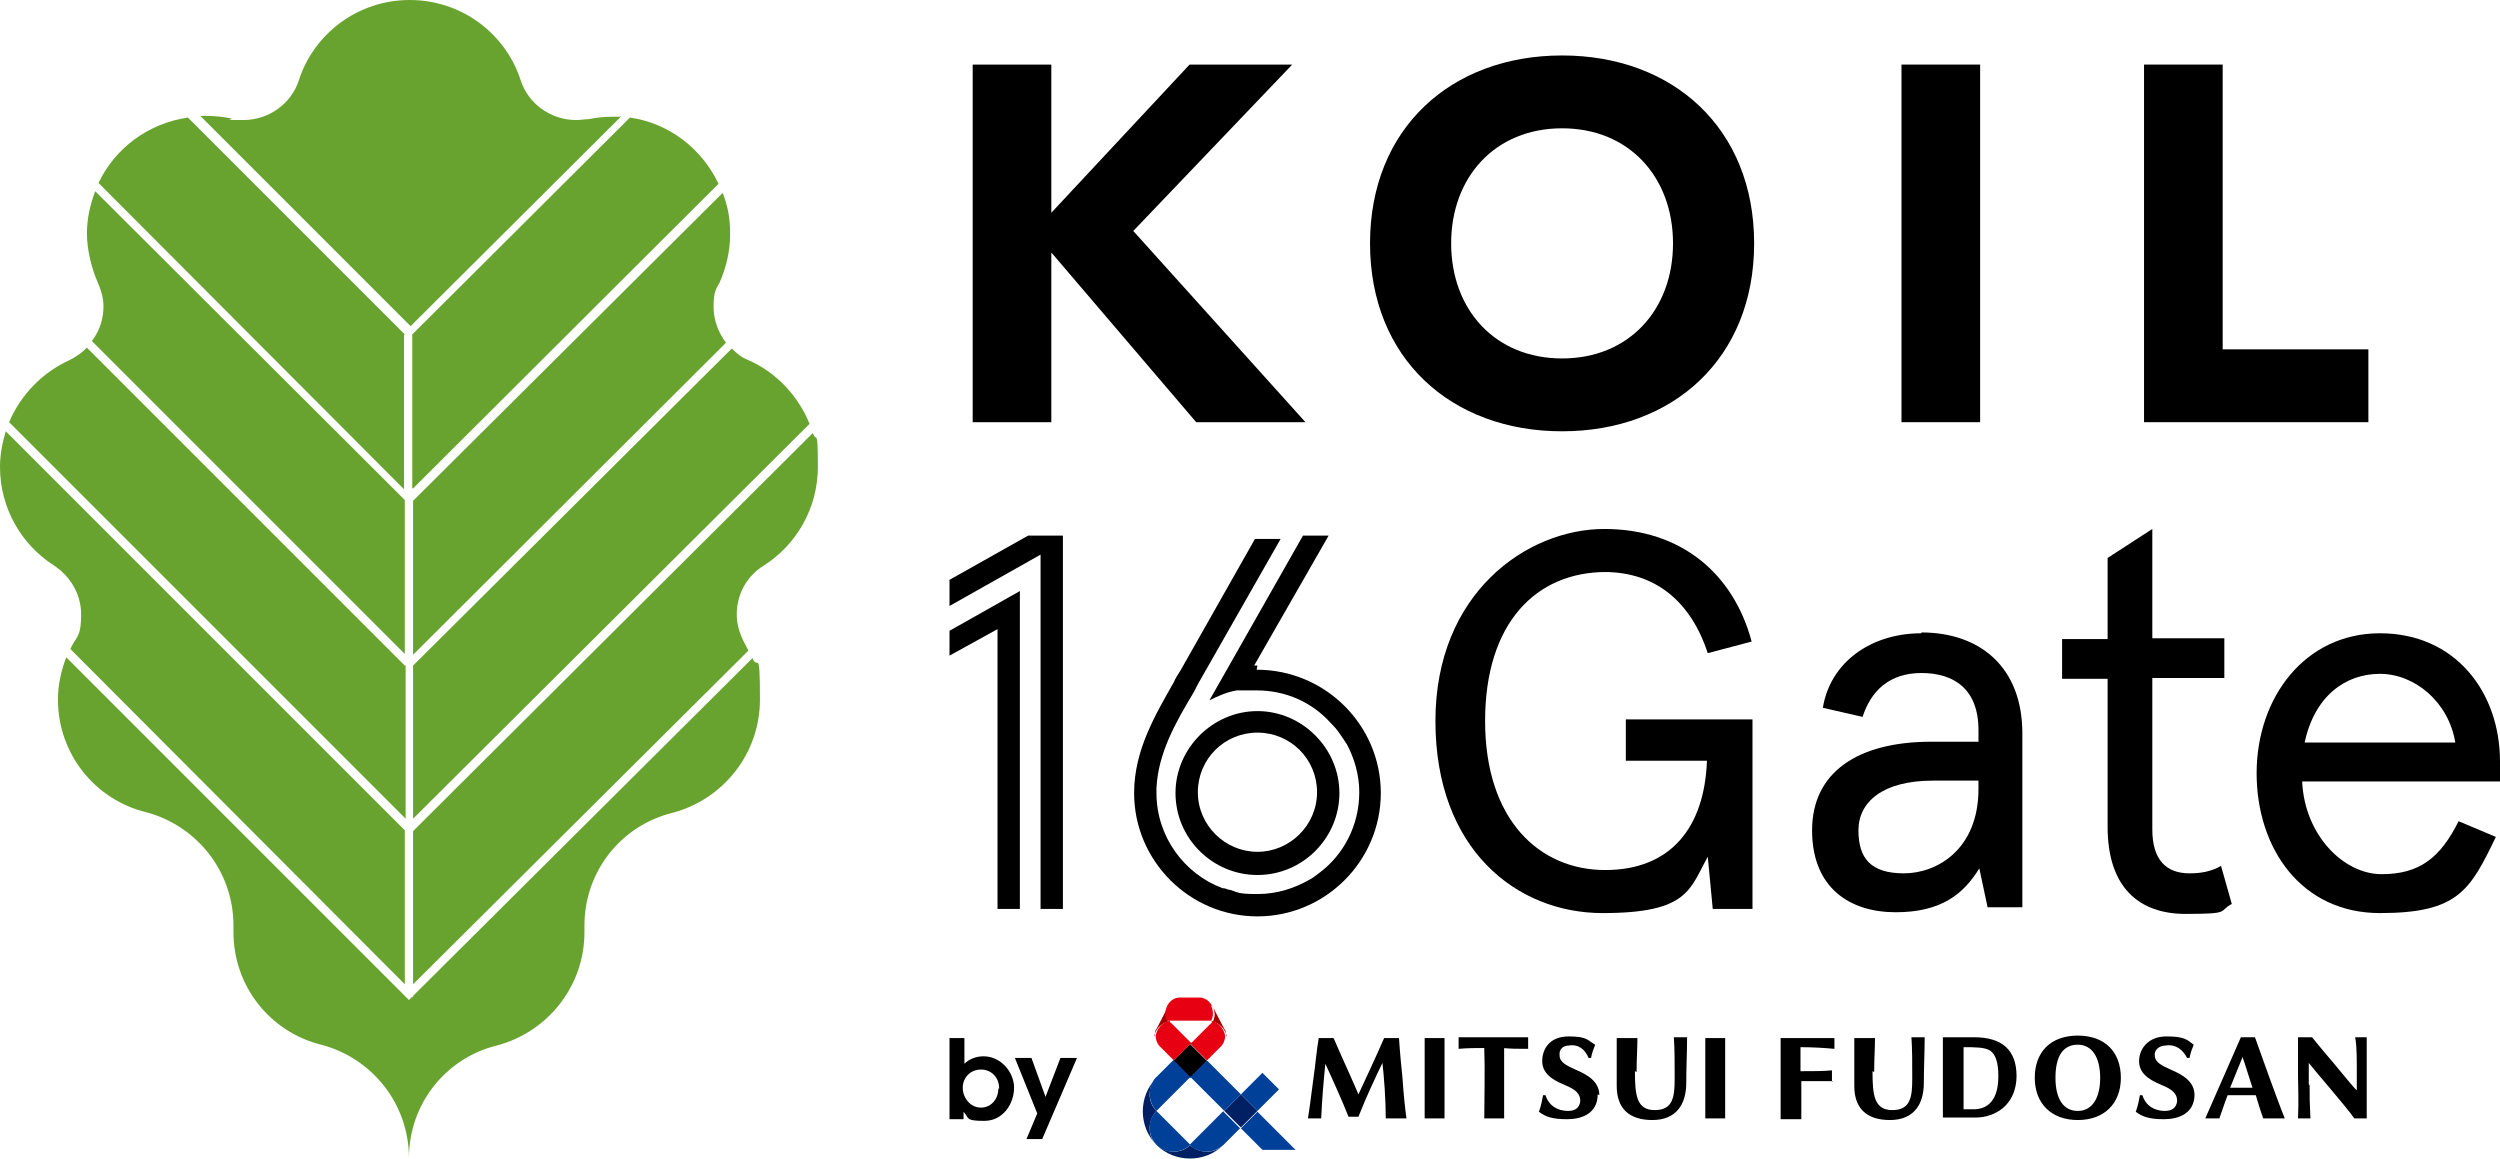
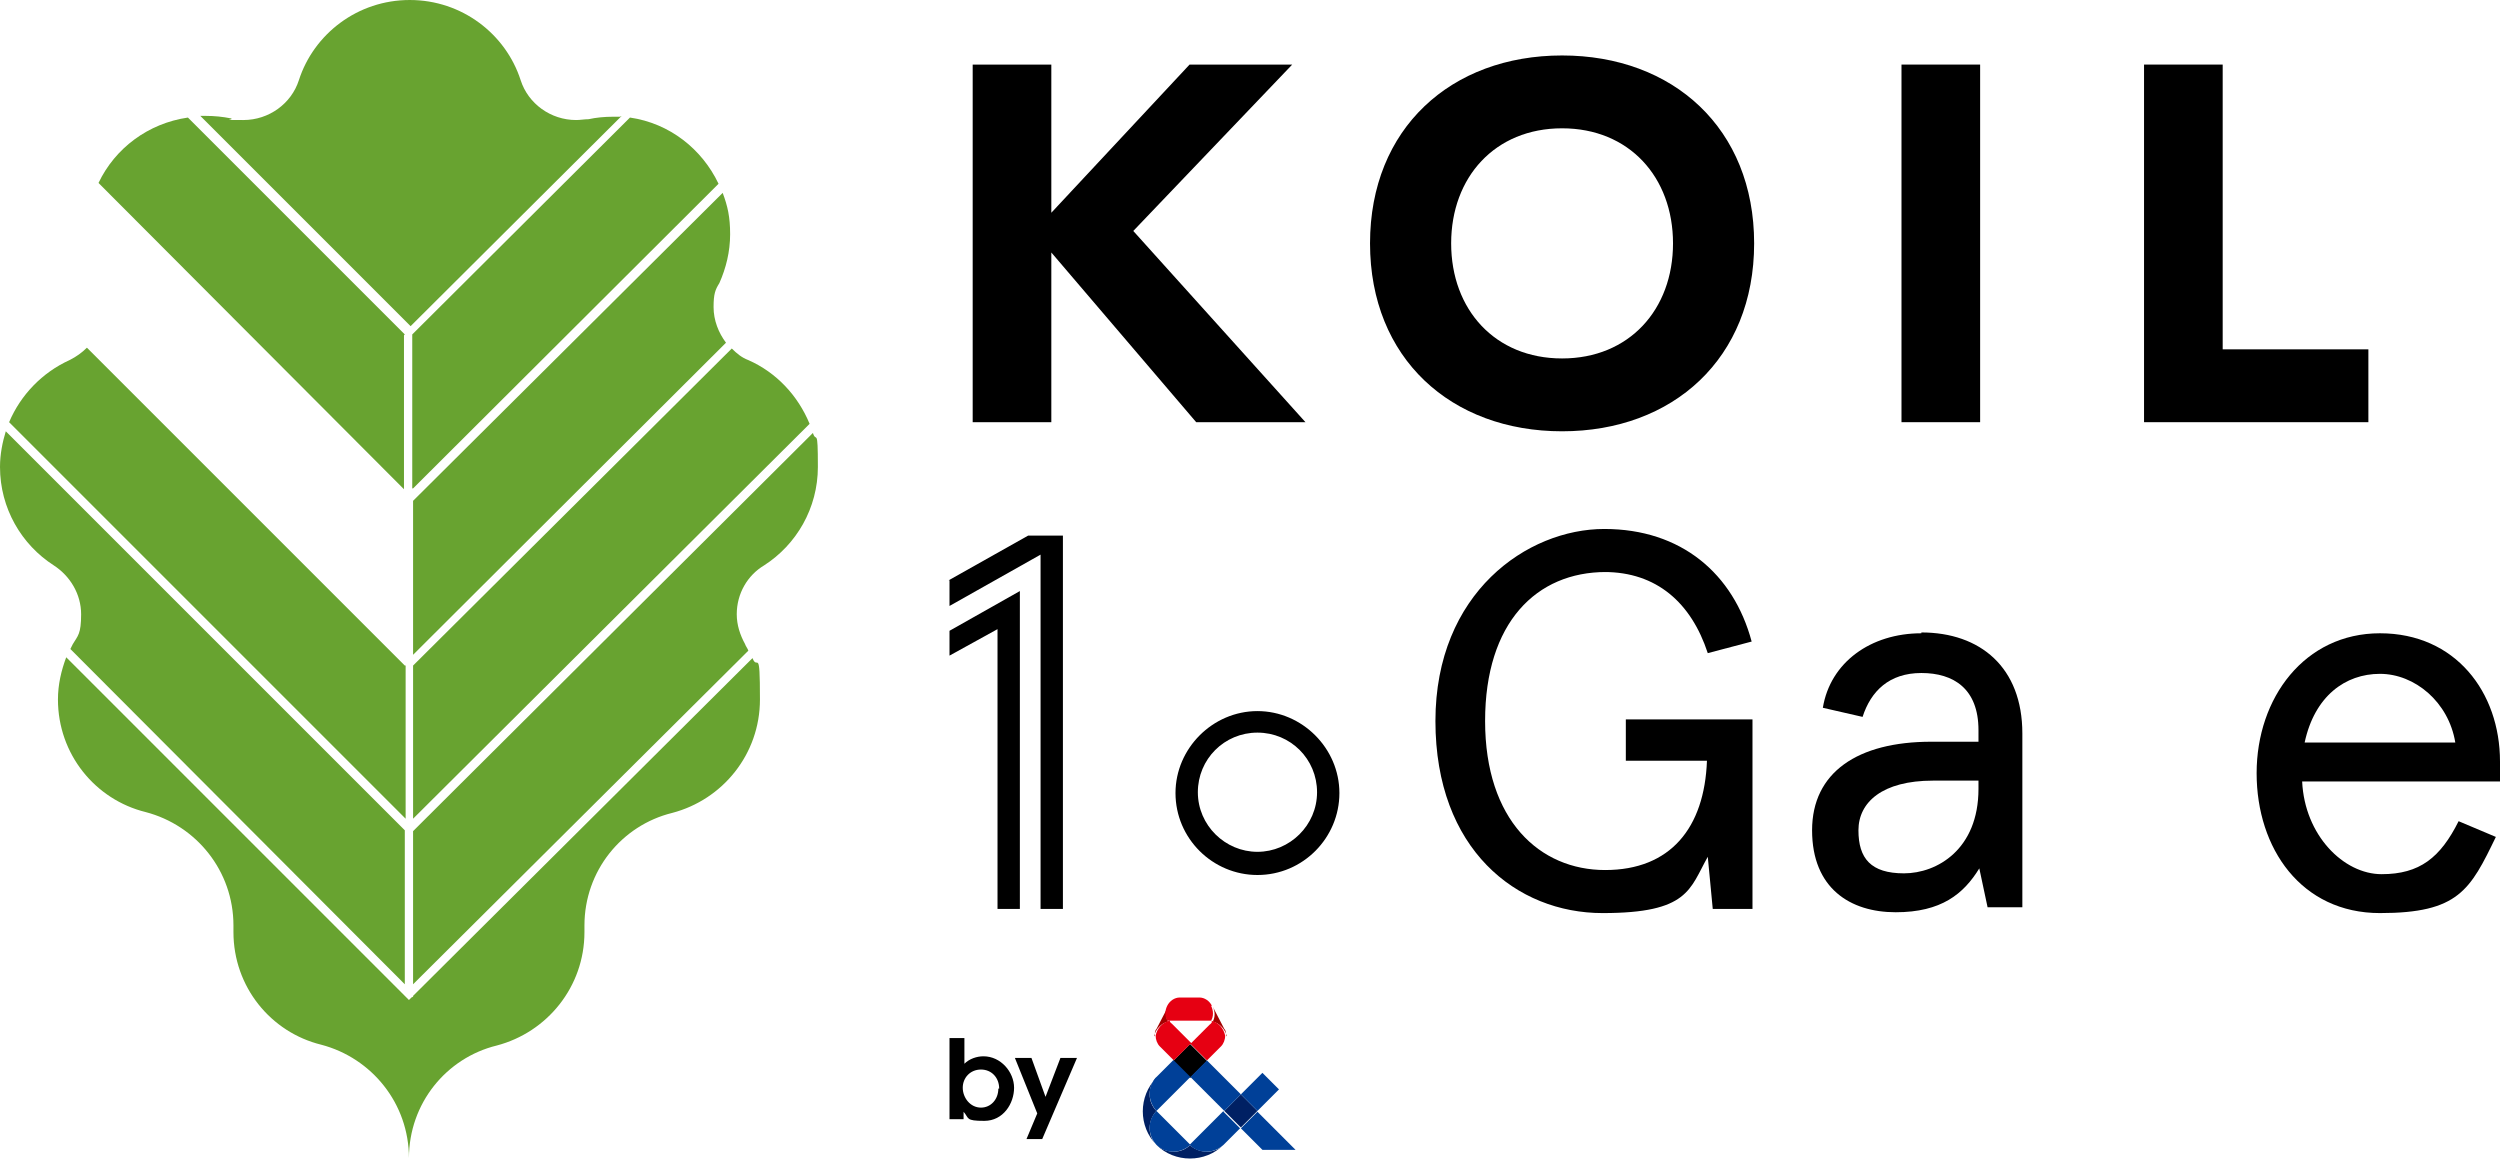
<svg xmlns="http://www.w3.org/2000/svg" id="_レイヤー_1" data-name="レイヤー 1" version="1.1" viewBox="0 0 302 140">
  <defs>
    <style>
      .cls-1 {
        fill: #004098;
      }

      .cls-1, .cls-2, .cls-3, .cls-4, .cls-5, .cls-6 {
        stroke-width: 0px;
      }

      .cls-2 {
        fill: #000;
      }

      .cls-3 {
        fill: #68a330;
      }

      .cls-4 {
        fill: #e60012;
      }

      .cls-5 {
        fill: #a40000;
      }

      .cls-6 {
        fill: #002063;
      }
    </style>
  </defs>
  <g>
    <path class="cls-3" d="M48.9,40.4L22.7,14.2c-4.8.7-8.8,3.7-10.8,7.9l36.9,37v-18.6h0Z" />
    <path class="cls-3" d="M49.9,79.1l37.8-37.7c-.9-1.2-1.5-2.7-1.5-4.3s.2-2.1.7-2.9c.8-1.8,1.3-3.8,1.3-5.9s-.3-3.4-.9-5l-37.4,37.2v18.6Z" />
    <path class="cls-3" d="M74.9,14.1c-.3,0-.5,0-.8,0-1.1,0-2.1.1-3,.3h0c-.5,0-1,.1-1.5.1-3.1,0-5.8-2-6.7-4.8-1.8-5.6-7.1-9.7-13.4-9.7s-11.6,4.1-13.4,9.7c-.9,2.8-3.6,4.8-6.7,4.8s-1,0-1.5-.2h0c-1-.2-2-.3-3-.3s-.5,0-.7,0l25.4,25.4,25.5-25.4Z" />
    <path class="cls-3" d="M49.9,118.9l40.5-40.3c-.1-.3-.3-.5-.4-.8-.6-1.1-1-2.3-1-3.6,0-2.5,1.3-4.7,3.3-5.9,3.9-2.5,6.5-6.9,6.5-11.9s-.2-2.8-.6-4.1l-48.3,48.1v18.6Z" />
    <path class="cls-3" d="M49.9,98.9l47.9-47.7c-1.4-3.4-4-6.2-7.4-7.7-.8-.3-1.4-.8-2-1.4l-38.5,38.3v18.5Z" />
    <path class="cls-3" d="M49.9,59l36.9-36.8c-2-4.2-5.9-7.3-10.7-8l-26.3,26.2v18.6Z" />
    <path class="cls-3" d="M48.9,100.3L.7,52.1c-.4,1.3-.7,2.8-.7,4.3,0,5,2.6,9.4,6.5,11.9,2,1.3,3.3,3.5,3.3,5.9s-.4,2.6-1,3.6c-.1.2-.2.4-.3.6l40.4,40.5v-18.6h0Z" />
    <path class="cls-3" d="M49.7,120.5l-.3.3-.3-.3s0,0-.1-.1L8,79.4c-.6,1.6-1,3.3-1,5.1,0,6.6,4.5,12.1,10.6,13.6h0c6.1,1.6,10.6,7.1,10.6,13.7s0,.3,0,.4h0c0,.1,0,.3,0,.4,0,6.6,4.5,12.1,10.6,13.6h0c6.1,1.6,10.6,7.1,10.6,13.7,0-6.6,4.5-12.1,10.6-13.6h0c6.1-1.6,10.6-7.1,10.6-13.7v-.4h0c0-.1,0-.3,0-.4,0-6.6,4.5-12.1,10.6-13.6h0c6.1-1.6,10.6-7.1,10.6-13.7s-.3-3.4-.9-5l-41,40.8c0,0,0,0,0,.1Z" />
    <path class="cls-3" d="M48.9,80.4L10.5,42c-.6.6-1.3,1.1-2.1,1.5-3.3,1.5-5.9,4.2-7.3,7.5l47.9,47.9v-18.5h0Z" />
-     <path class="cls-3" d="M48.9,60.4L11.5,23.1c-.6,1.6-1,3.3-1,5.1s.5,4.1,1.3,5.9c.4.9.7,1.9.7,2.9,0,1.6-.5,3-1.4,4.2l37.8,37.8v-18.6h0Z" />
    <path class="cls-2" d="M156.1,7.8h-12.4l-16.7,17.9V7.8h-9.5v43.2h9.5v-20.5l17.5,20.5h13.2l-20.8-23.1,19.2-20.1Z" />
    <path class="cls-2" d="M188.7,43.3c-8.1,0-13.4-5.9-13.4-13.9s5.3-13.9,13.4-13.9,13.4,5.9,13.4,13.9-5.3,13.9-13.4,13.9ZM188.7,6.7c-13.4,0-23.2,8.8-23.2,22.7s9.8,22.7,23.2,22.7,23.2-8.8,23.2-22.7-9.8-22.7-23.2-22.7Z" />
    <path class="cls-2" d="M239.2,7.8h-9.5v43.2h9.5V7.8Z" />
    <path class="cls-2" d="M268.5,7.8h-9.5v43.2h27.1v-8.8h-17.6V7.8Z" />
    <path class="cls-2" d="M193.8,69.1c6.3,0,10.5,3.7,12.5,9.8l5.3-1.4c-2.2-8.2-8.5-13.6-17.8-13.6s-20.4,7.7-20.4,23.2,9.8,23.2,20.2,23.2,10.5-2.9,12.7-6.8l.6,6.3h4.8v-22.9h-15.3v5h9.8c-.3,8.1-4.4,13.2-12.3,13.2s-14.5-6-14.5-18c0-11.9,6.2-18,14.6-18Z" />
    <path class="cls-2" d="M239,95.3c0,7.3-5,10.2-9,10.2s-5.5-1.8-5.5-5.2,2.9-6,9-6h5.5v1ZM232.1,76.5c-6.1,0-11,3.5-11.9,9l4.8,1.1c1-3.1,3.2-5.3,7.1-5.3s6.9,1.9,6.9,6.9v1.4h-5.7c-8.9,0-14.4,3.7-14.4,10.7s4.6,9.9,10.1,9.9,8.2-2.2,10.1-5.3l1,4.7h4.2v-21c0-8-5.1-12.2-12.2-12.2Z" />
-     <path class="cls-2" d="M264.5,105.5c-2.8,0-4.5-1.6-4.5-5.3v-18.3h8.7v-4.8h-8.7v-13.2l-5.4,3.5v9.8h-5.5v4.8h5.5v17.9c0,7.3,3.8,10.5,9.4,10.5s3.9-.3,5.6-1.2l-1.3-4.6c-1.2.7-2.5.9-3.8.9Z" />
    <path class="cls-2" d="M278.4,89.7c1.2-5.6,4.9-8.3,9.1-8.3s8.3,3.4,9.1,8.3h-18.2ZM302,92c0-8.4-5.4-15.5-14.5-15.5s-14.9,7.8-14.9,16.9,5.4,16.9,14.9,16.9,10.9-2.8,14-9.2l-4.5-1.9c-2.2,4.4-4.7,6.4-9.3,6.4s-9.3-4.7-9.6-11.2h24v-2.3Z" />
    <path class="cls-2" d="M151.9,105.7c5.5,0,9.9-4.5,9.9-9.9s-4.5-9.9-9.9-9.9-9.9,4.5-9.9,9.9c0,5.5,4.5,9.9,9.9,9.9ZM151.9,88.5c4,0,7.2,3.2,7.2,7.2s-3.3,7.2-7.2,7.2-7.2-3.2-7.2-7.2,3.2-7.2,7.2-7.2Z" />
-     <path class="cls-2" d="M151.9,80.4h-.4l9-15.7h-3.1l-11.3,19.9c1-.5,2.1-1,3.3-1.2h0s0,0,0,0c0,0,.1,0,.2,0,.1,0,.3,0,.4,0,0,0,.2,0,.3,0,.1,0,.2,0,.3,0,.1,0,.3,0,.4,0s.2,0,.2,0c.2,0,.4,0,.6,0,3.6,0,6.8,1.5,9,4,0,0,.1.1.2.2.5.5.9,1.1,1.3,1.7,0,0,.1.2.2.3,0,0,.1.2.2.3.9,1.7,1.5,3.7,1.5,5.8,0,4-1.9,7.6-4.9,9.8-.3.2-.6.5-1,.7-1.9,1.1-4,1.8-6.4,1.8s-2.3-.2-3.3-.5c-.3,0-.5-.2-.8-.2,0,0,0,0-.1,0-4.6-1.7-8-6.2-8-11.5s0-.4,0-.6h0c.2-4.2,2.3-7.9,4.4-11.4h0c.3-.5.5-1,.8-1.5l9.8-17.2h-3.1l-9,15.9c-.3.5-.6.9-.8,1.4-2.2,3.9-4.8,8.2-4.8,13.4,0,8.2,6.7,14.9,14.9,14.9s14.9-6.7,14.9-14.9-6.7-14.9-15-14.9Z" />
    <path class="cls-2" d="M114.7,70.1v3.1l11-6.2v42.8h2.7v-45.1h-4.2l-9.6,5.4Z" />
    <path class="cls-2" d="M114.7,79.2l5.8-3.2v33.8h2.7v-38.4l-8.5,4.8v3.1Z" />
  </g>
  <g>
    <g>
      <path class="cls-2" d="M114.7,135.2v-9.8h1.8v3.1c.6-.6,1.5-.9,2.3-.9,2.1,0,3.7,1.9,3.7,3.8s-1.3,4-3.6,4-1.8-.3-2.5-1.1v.9h-1.6ZM120.7,131.5c0-1.3-.9-2.3-2.2-2.3s-2.2,1-2.2,2.2.9,2.4,2.2,2.4c1.2,0,2.1-1,2.1-2.3Z" />
      <path class="cls-2" d="M124,137.6l1.3-3.1-2.7-6.7h2l1.7,4.7,1.8-4.7h2l-4.2,9.8s-1.9,0-1.9,0Z" />
    </g>
    <g>
-       <path class="cls-2" d="M272.3,125.3h-1.6c-1.5,3.4-3.5,8-4.3,9.8.5,0,1.2,0,1.7,0,.3-.8.6-1.8,1-2.8h3.4c.3,1,.6,2,.9,2.8.8,0,1.4,0,2.6,0-.9-2.2-3.1-8.4-3.6-9.8ZM269.4,131.4c.5-1.2,1-2.5,1.5-3.7.3.8.7,2.2,1.2,3.7h-2.7ZM251,135.3c3.2,0,5.2-2,5.2-5.1s-1.9-5.1-5.2-5.1-5.2,2-5.2,5.1,2,5.1,5.2,5.1ZM251,126.2c1.7,0,2.7,1.5,2.7,4s-1,4-2.7,4-2.7-1.4-2.7-4,.9-4,2.7-4ZM238.7,125.3c-.3,0-1.7,0-2.2,0s-1.8,0-1.8,0c0,1.2,0,2.8,0,4v1.7c0,1.9,0,3,0,4h.1c.5,0,1.2,0,1.6,0s1.1,0,1.1,0c.4,0,.8,0,1.1,0,1.3,0,2.4-.4,3.3-1.1,1.1-.9,1.7-2.3,1.7-3.9,0-3.2-1.8-4.7-5.1-4.7ZM238.4,134c-.5,0-.9,0-1.2,0h0c0-.8,0-2.2,0-3v-1.6c0-.8,0-2.1,0-2.9,1.4,0,2.5,0,3.2.4.7.5,1,1.5,1,3.1,0,2.7-1.1,4-3,4ZM221.4,130.6c-1,0-2.1,0-3.8,0,0,1.4,0,4,0,4.6-1.1,0-1.4,0-2.5,0,0-1.4,0-3.2,0-4.3v-1.4c0-1.3,0-3,0-4.1,0,0,1.7,0,2.1,0,.9,0,2.5,0,4.4,0,0,.6,0,1,0,1.3-1.1-.1-2.5-.2-4.1-.2,0,.6,0,1.9,0,2.9,1.7,0,2.7,0,3.8-.1,0,.4,0,.9,0,1.4ZM226.2,129.4c0,2.9.2,4.7,2.4,4.7s2.4-1.6,2.4-3.8,0-3.5-.1-5c.8,0,.9,0,1.6,0,0,1.7-.1,3.7-.1,5.5,0,2.6-1.2,4.5-4.1,4.5s-4.3-1.5-4.3-4.1,0-3.4,0-5.8c.9,0,1.5,0,2.5,0,0,1.3-.1,2.5-.1,4.1ZM197.5,129.4c0,2.9.2,4.7,2.4,4.7s2.4-1.6,2.4-3.8,0-3.5-.1-5c.8,0,.9,0,1.6,0,0,1.7-.1,3.7-.1,5.5,0,2.6-1.2,4.5-4.1,4.5s-4.3-1.5-4.3-4.1,0-3.4,0-5.8c.9,0,1.5,0,2.5,0,0,1.3-.1,2.5-.1,4.1ZM279,131.1c0,1.4,0,2.1.1,4-.4,0-1,0-1.5,0,.1-2,0-4.2,0-5.1,0-2.3,0-3.6,0-4.7h1.7s1.2,1.5,2.5,3c1.4,1.7,2.8,3.4,2.9,3.4,0,0,0-1.6,0-3,0-2-.1-3-.2-3.4,0,0,.2,0,.7,0s.7,0,.7,0c0,.7,0,1.5,0,3.4,0,0,0,5.3,0,6.4h-1.5c-.8-1.2-4.9-5.9-5.5-6.7,0,.9,0,2.3,0,2.6ZM169.9,135.1c-1.1,0-1.5,0-2.5,0,0-2.3-.2-4.9-.4-6.7-.5,1-.9,1.9-1.5,3.2-.6,1.3-1.4,3.3-1.4,3.3h-1.2c-.7-1.8-2.1-4.9-2.8-6.4-.2,2-.4,4.3-.5,6.6-.6,0-1,0-1.6,0,.2-1.2.5-3.6.7-5.1.2-1.3.3-2.8.6-4.6h1.8c.9,2.1,2.2,4.9,3,6.8.6-1.3,2.2-4.7,3.1-6.8h1.8s.1,1.8.4,4.6c.2,2.7.3,3.6.5,5.1ZM181.7,126.6c0,2.9,0,6.2,0,8.5-.9,0-1.5,0-2.4,0,0-2.3.1-5.7,0-8.5-.9,0-2,0-3.1.1,0-.4,0-.9,0-1.4,3.3,0,5.4,0,8.4,0,0,.4,0,1,0,1.4-1.1,0-2.1,0-3.1-.1ZM174.5,130.1c0,1.8,0,3.8,0,5-.9,0-1.5,0-2.4,0,0-1.3,0-3.2,0-5,0-1.9,0-2.6,0-4.7.9,0,1.5,0,2.4,0,0,2.1,0,2.8,0,4.7ZM208.4,130.1c0,1.8,0,3.8,0,5-.9,0-1.5,0-2.4,0,0-1.3,0-3.2,0-5,0-1.9,0-2.6,0-4.7.9,0,1.5,0,2.4,0,0,2.1,0,2.8,0,4.7ZM265.1,132.2c0,2.3-1.9,3-3.7,3s-2.6-.3-3.4-.9c.3-.8.4-1.5.5-2h.3c.4,1.3,1.5,1.9,2.7,1.9.8,0,1.4-.3,1.5-1.2,0-.9-.6-1.4-1.8-1.9-.9-.4-2.8-1.1-2.8-2.9,0-1.5,1.1-3,3.3-3s2.5.4,3.3,1c0,0,0,0,0,0-.2.5-.4,1-.5,1.6h-.3c-.5-1-1.4-1.7-2.6-1.5-.7,0-1.4.5-1.3,1.2,0,.8.8,1.2,1.9,1.7,1.4.6,2.9,1.4,2.9,3.1ZM193,132.2c0,2.3-1.9,3-3.7,3s-2.6-.3-3.4-.9c.3-.8.4-1.5.5-2h.3c.4,1.3,1.5,1.9,2.7,1.9.8,0,1.4-.3,1.5-1.2,0-.9-.6-1.4-1.8-1.9-.9-.4-2.8-1.1-2.8-2.9,0-1.5.9-3,3.2-3s2.3.5,3.2,1c0,0,0,0,0,0-.2.5-.4,1-.5,1.6h-.3c-.4-1-1.2-1.7-2.4-1.5-.7,0-1.2.5-1.1,1.2,0,.8.8,1.2,1.9,1.7,1.4.6,2.9,1.4,2.9,3.1Z" />
      <g>
        <rect class="cls-2" x="142.3" y="126.7" width="2.9" height="2.9" transform="translate(-48.5 139.2) rotate(-45)" />
        <path class="cls-5" d="M139.5,125.1c0-.3,0-.6.2-.8l1.4-2.7c-.3.6-.3,1.3,0,1.8-.8.2-1.5.9-1.7,1.8ZM148.1,125.1c0-.3,0-.6-.2-.8l-1.4-2.7c.3.6.3,1.3,0,1.8.8.2,1.5.9,1.7,1.8Z" />
        <path class="cls-4" d="M143.8,126.1l-2,2-1.7-1.7c-.3-.3-.5-.8-.5-1.3.2-.9.8-1.6,1.7-1.8,0,.2.2.3.3.4l2.3,2.3ZM146.4,123.4c0,.2-.2.3-.3.4l-2.3,2.3,2,2,1.7-1.7c.3-.3.5-.8.5-1.3-.2-.9-.8-1.6-1.7-1.8ZM146.4,121.5c-.3-.6-.9-1-1.5-1-.4,0-.8,0-1.2,0s-.8,0-1.2,0c-.6,0-1.2.4-1.5,1-.3.6-.3,1.3,0,1.8.2,0,.3,0,.5,0h4.3c.2,0,.3,0,.5,0,.3-.5.3-1.2,0-1.8Z" />
        <path class="cls-6" d="M151.9,134.2l-2,2-2-2,2-2,2,2ZM143.8,138.3h0c-1.1,1.1-2.9,1.1-4.1,0h0c2.2,2.2,5.9,2.2,8.1,0h0s0,0,0,0c-1.1,1.1-2.9,1.1-4.1,0ZM139.7,130.2h0s0,0,0,0c-2.2,2.2-2.2,5.9,0,8.1h0c-1.1-1.1-1.1-2.9,0-4.1h0c-1.1-1.1-1.1-2.9,0-4.1Z" />
        <path class="cls-1" d="M151.9,134.2l-2-2,2.6-2.6,2,2-2.6,2.6ZM145.8,128.1l-2,2,4.1,4.1,2-2-4.1-4.1ZM156.5,138.9l-4.6-4.6-2,2,2.6,2.6h4.1ZM139.7,138.3c1.1,1.1,2.9,1.1,4.1,0h0s-4.1-4.1-4.1-4.1c0,0,0,0,0,0,0,0,0,0,0,0-1.1,1.1-1.1,2.9,0,4.1ZM147.8,134.2l-4.1,4.1c1.1,1.1,2.9,1.1,4.1,0h0s0,0,0,0l2-2-2-2ZM141.7,128.1l-2,2h0,0c-1.1,1.1-1.1,2.9,0,4.1,0,0,4.1-4.1,4.1-4.1l-2-2Z" />
      </g>
    </g>
  </g>
</svg>